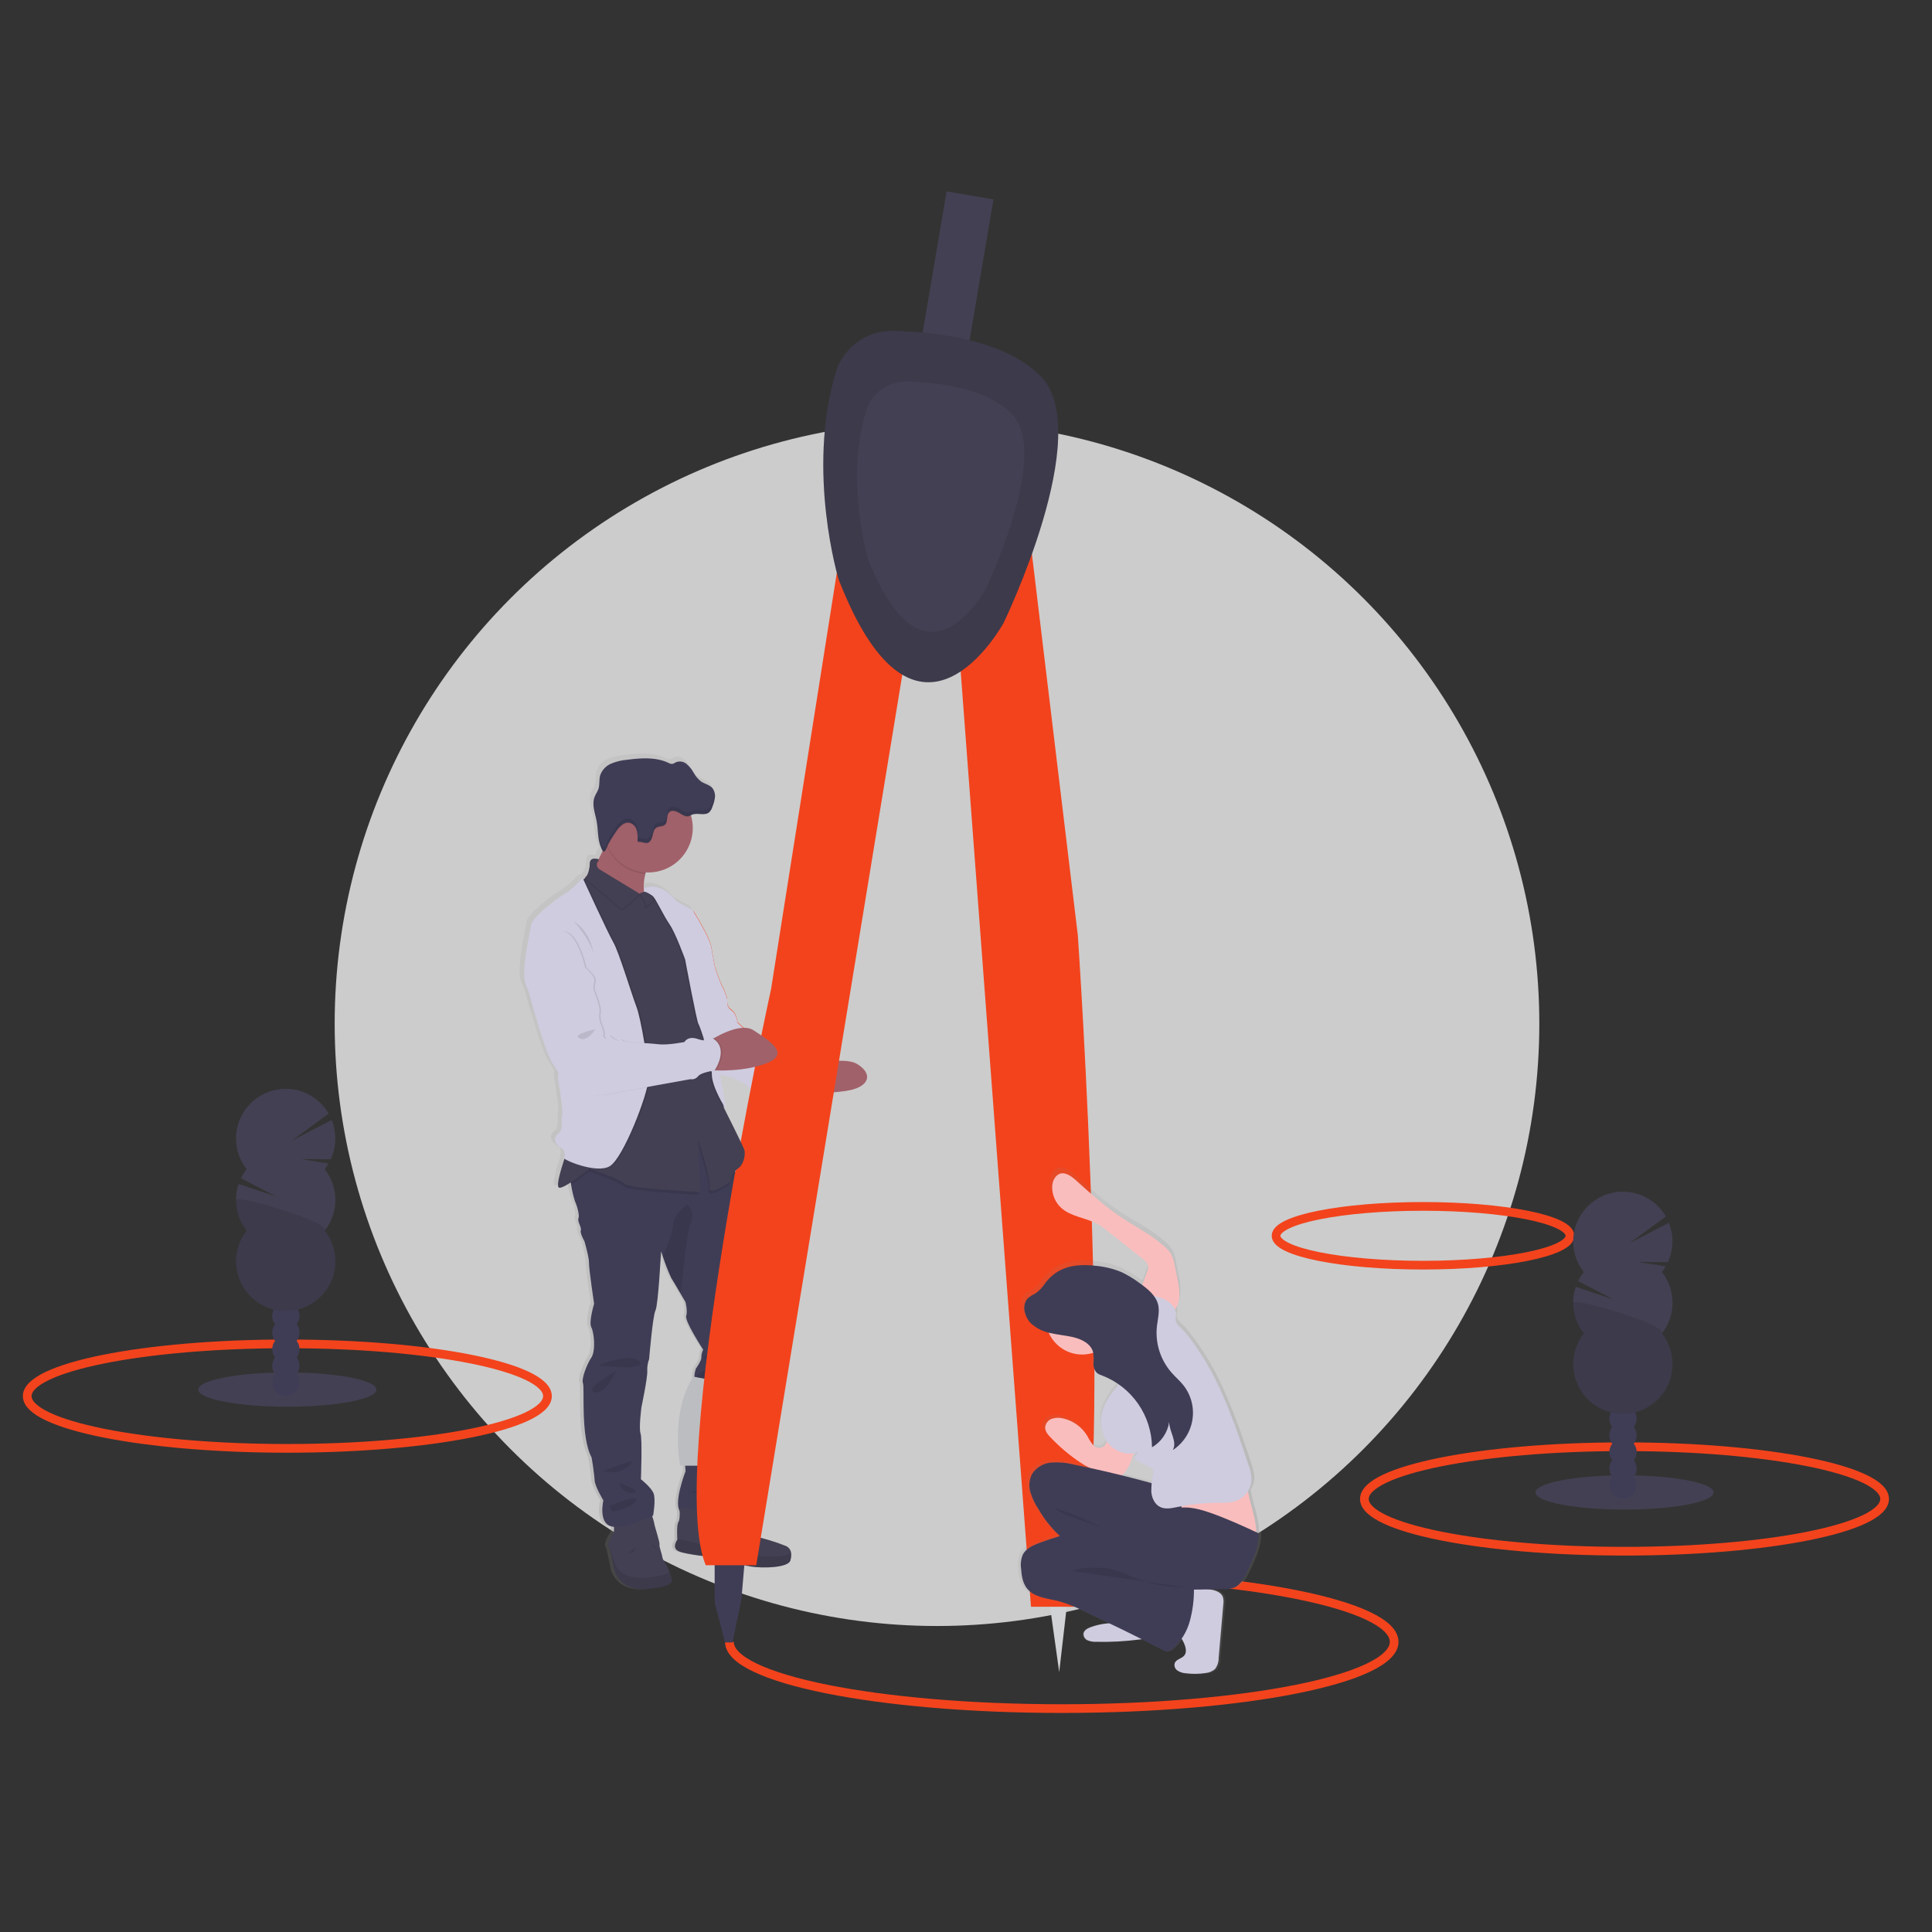
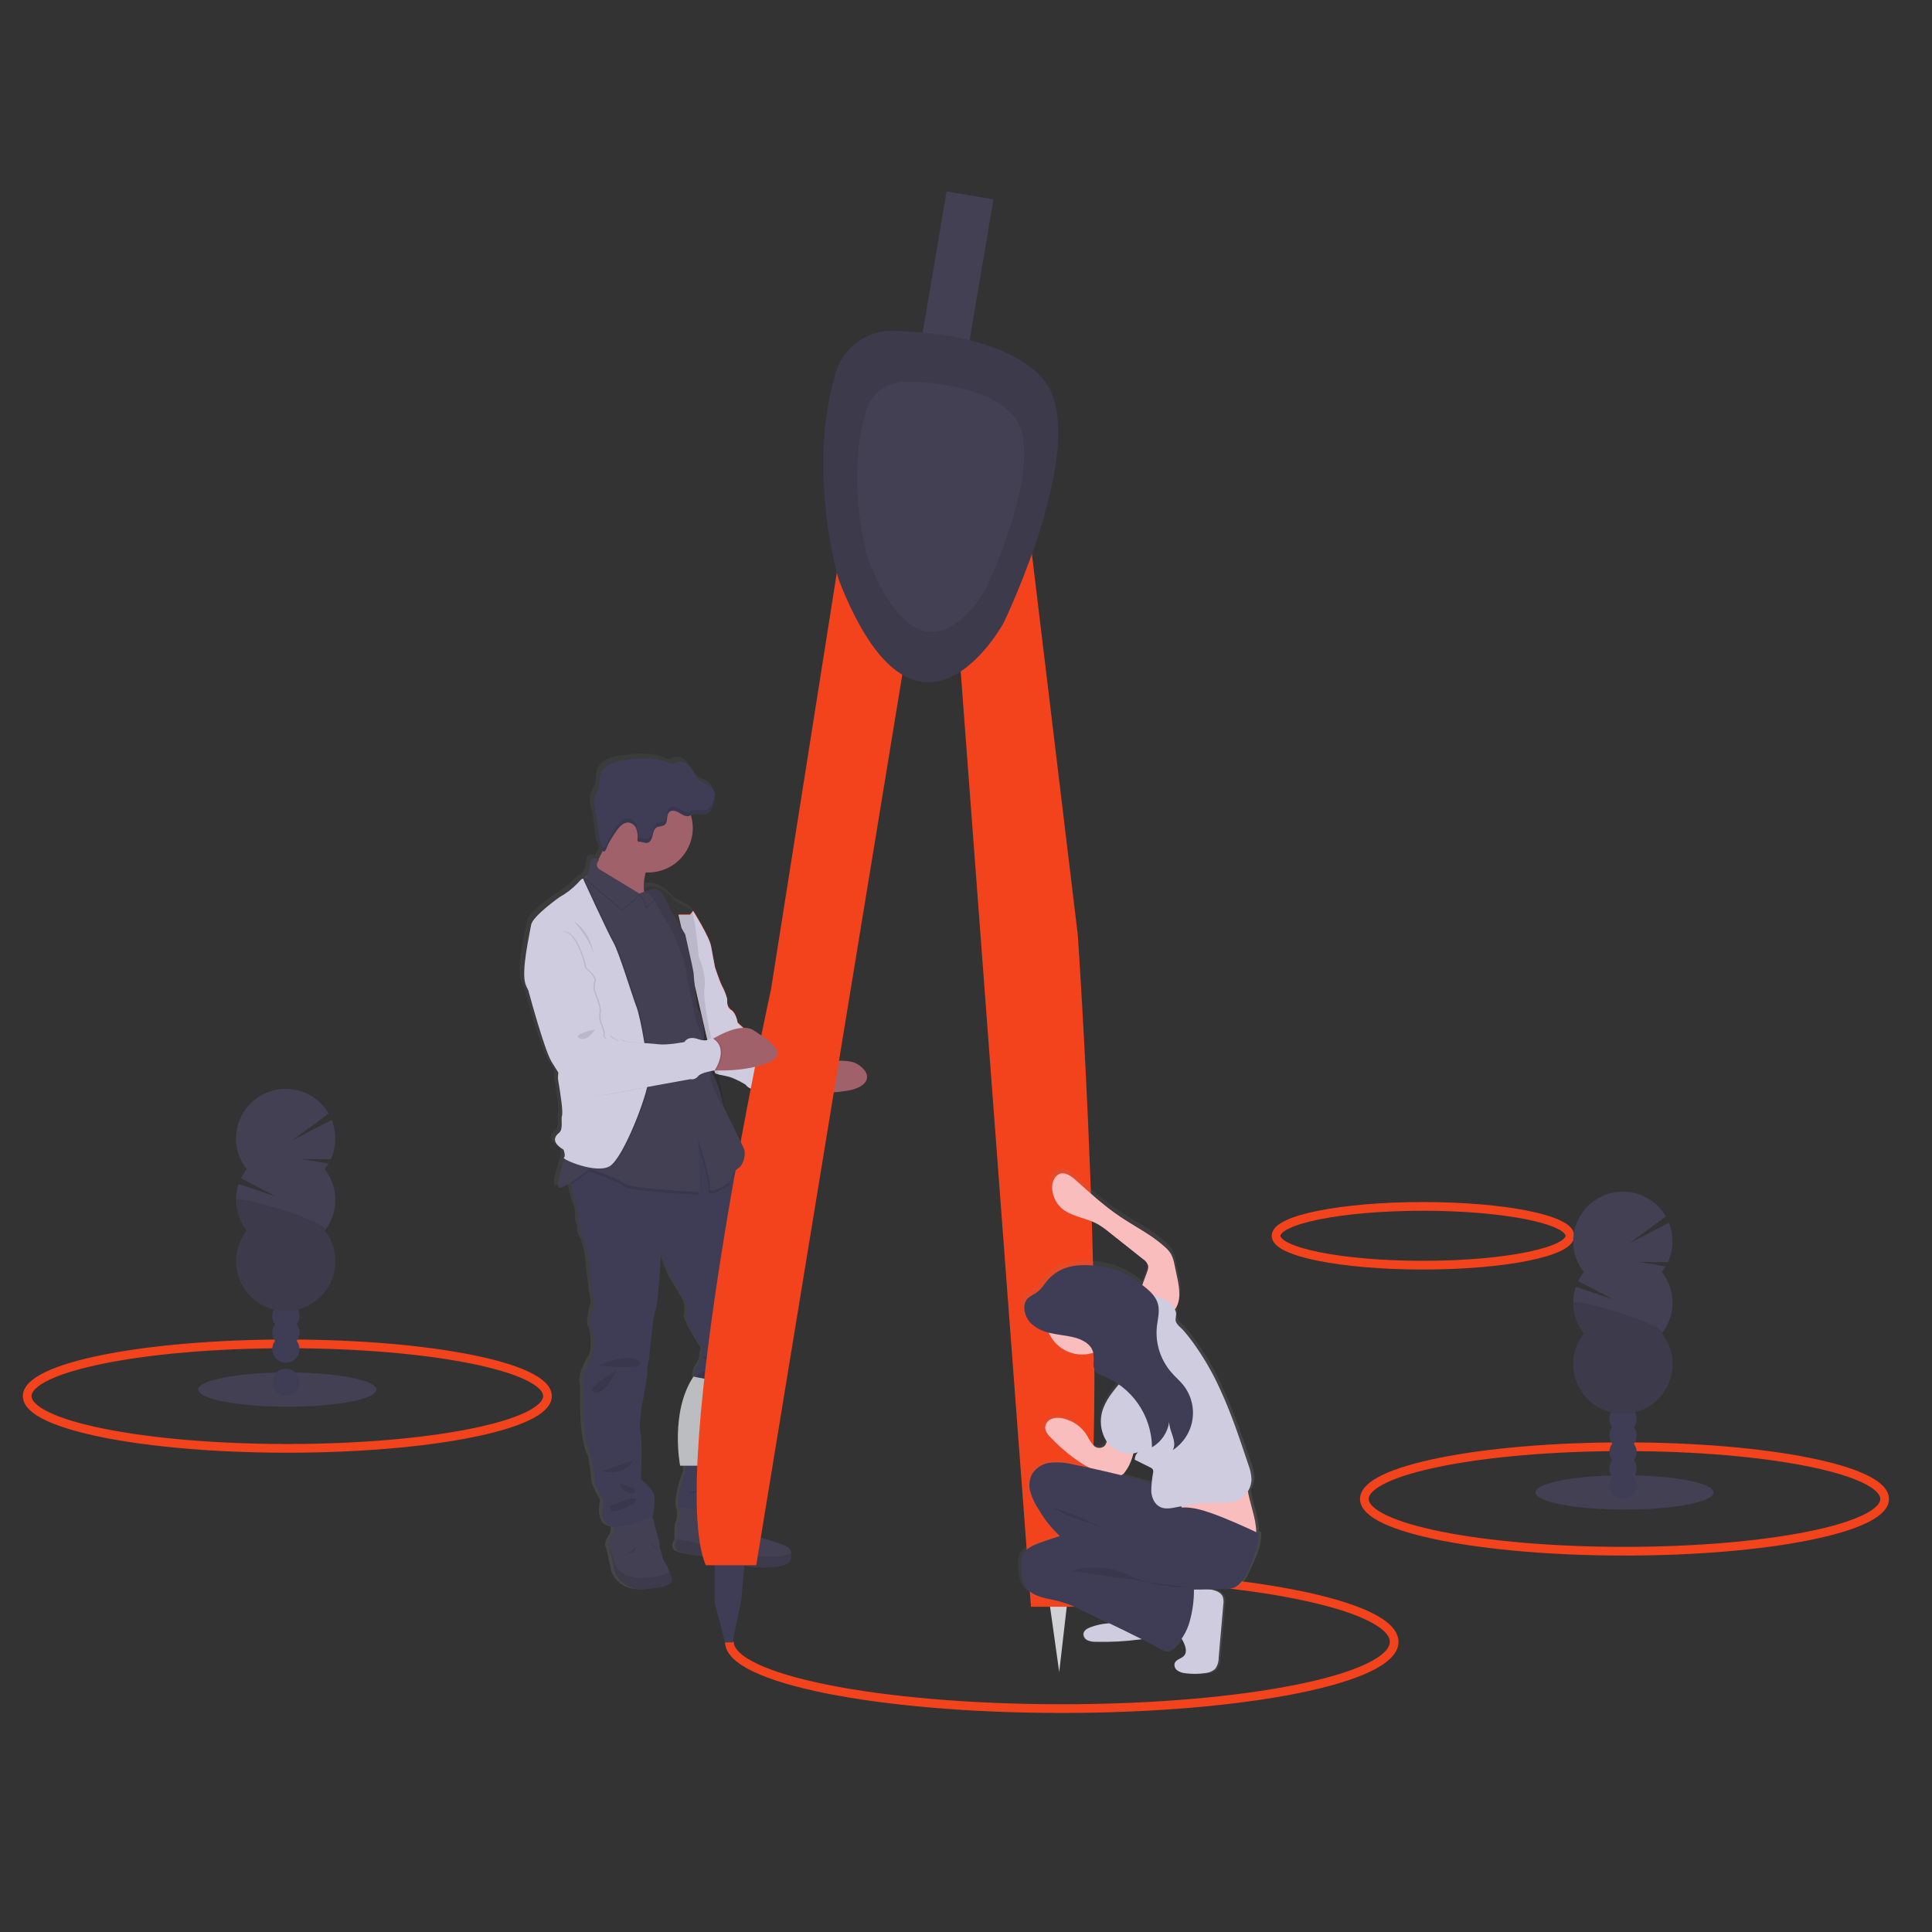
<svg xmlns="http://www.w3.org/2000/svg" xmlns:xlink="http://www.w3.org/1999/xlink" width="142" height="142" viewBox="0 0 142 142">
  <rect x="0" y="0" width="142" height="142" fill="#333333" stroke="none" />
  <defs>
    <linearGradient id="prefix__c" x1="49.998%" x2="49.998%" y1="100.01%" y2=".024%">
      <stop offset="0%" stop-color="gray" stop-opacity=".25" />
      <stop offset="54%" stop-color="gray" stop-opacity=".12" />
      <stop offset="100%" stop-color="gray" stop-opacity=".1" />
    </linearGradient>
    <linearGradient id="prefix__d" x1="100.027%" x2=".053%" y1="49.995%" y2="49.995%">
      <stop offset="0%" stop-color="gray" stop-opacity=".25" />
      <stop offset="54%" stop-color="gray" stop-opacity=".12" />
      <stop offset="100%" stop-color="gray" stop-opacity=".1" />
    </linearGradient>
    <path id="prefix__a" d="M0 0H142V142H0z" />
  </defs>
  <g fill="none" fill-rule="evenodd">
    <mask id="prefix__b" fill="#fff">
      <use xlink:href="#prefix__a" />
    </mask>
    <g mask="url(#prefix__b)">
      <g transform="translate(2 14)">
-         <circle cx="66.868" cy="61.24" r="44.27" fill="#F2F2F2" fill-rule="nonzero" opacity=".8" />
        <ellipse cx="102.589" cy="76.829" stroke="#F3431C" stroke-width=".64" rx="10.8" ry="2.16" />
        <path fill="url(#prefix__c)" fill-rule="nonzero" d="M36.285 58.087c.072.182.153.36.244.533v.023s1.157 4.274 1.698 5.172c.158.26.336.542.511.818-.034.203-.034.41 0 .613.164.953.362 2.263.272 2.551-.09.289.109 1.006-.204 1.255-.313.25-.634.683.325 1.258 0 0 .18.484.018.593-.018.012 0 .038.045.073-.263.781-.65 2.045-.408 2.134.132.052.492-.137.887-.39.01.051.018.106.028.162.063.42.16.835.29 1.24.176.39.352 1.05.258 1.266-.094.217.258.699.176.89-.082.19.272.807.272.807s.352 1.198.337 1.602c-.014.405.38 3.016.38 3.016s-.408 1.347-.204 1.737c.204.39.337 1.738 0 2.237-.337.499-.76 1.6-.623 1.897.137.296-.19 3.96.635 5.469.106.56.183 1.127.231 1.696 0 .41.65 1.495.65 1.495s-.392 1.635.57 1.911c.067.02.136.034.205.039.03.179.005.362-.07.527-.164.228-.28.487-.343.76-.014.052-.007.108.019.154.108.12.409 1.738.409 1.738s.433 1.817 2.819 1.374c0 0 1.613-.094 1.478-.66-.045-.188-.103-.37-.176-.548-.057-.116-.107-.234-.151-.354-.027-.135-.366-.513-.393-.769-.026-.255-.243-.754-.204-.916.039-.161-.366-1.318-.395-1.576-.033-.18-.084-.354-.153-.523l.086-.041s.216-1.212.028-1.656c-.188-.444-.936-1.022-.936-1.022s.108-2.977-.027-3.381c-.135-.405.068-1.938.068-1.938s.46-2.17.433-2.658c-.015-.303.03-.605.135-.89 0 0 .286-3.19.474-3.595.189-.405.41-4.363.41-4.363l.126.364c.178.546.39 1.08.634 1.6.104.164.409.688.67 1.125l.387.654s.176.634.053 1.022c-.123.389 1.261 2.49 1.261 2.49-.089.176-.135.37-.135.567.04.204-.42.848-.42.848s-.177.579-.068.781c.108.202-.176 1.4-.176 1.4s-.462 2.64-.57 2.95c-.109.311.055 2.437.055 2.437s-.85 2.177-.456 2.901c.016.268.018.677-.086.842-.141.221-.1 1.037-.086 1.262v.059s-.462.613.12.863c.583.249 2.564.429 2.564.429s1.883.54 2.79.687c.908.147 2.808.094 2.943-.458.048-.172.064-.35.049-.528-.025-.227-.167-.426-.374-.523-.559-.222-1.13-.41-1.71-.566 0 0-.895-.205-.977-.593-.081-.388-1.355-1.468-1.355-1.468s-.014-.075-.041-.178h.04l-.06-.061c-.064-.204-.166-.474-.29-.423-.04-.074-.048-.16-.021-.24.026-.08.084-.145.16-.181.488-.268.786-1.117.65-2.032-.138-.916-.162-.755.122-1.28.176-.397.247-.833.204-1.266l.75-2.796c.118-.344.191-.701.217-1.063.013-.285.087-.564.217-.818 0 0 .34-1.94.638-2.384.298-.443-.204-2.007-.204-2.007s-.46-2.423-.434-3.529c.027-1.106-1.194-4.94-1.194-4.94-.156-.25-.223-.545-.188-.837.025-.229-.118-.6-.28-.934l-.051-.104c.062-.08.138-.15.223-.205.335-.204.493-.742.495-1.12L47.958 59.7c0-.033 2.14-4.406 2.135-4.438-.127-.718-1.337-2.621-1.337-2.621-.012-.024-.03-.045-.051-.06-.272-.124-1.192-.646-1.192-.646-.722-.89-1.399-1.075-1.84-1.069-.139-.001-.277.02-.41.064-.046.014-.092.033-.136.055l-.02.178c-.038-.412-.006-.826.096-1.227.01-.035.02-.071.028-.106h.205c.874.002 1.713-.342 2.333-.958.62-.616.97-1.453.972-2.327 0-.308-.042-.614-.126-.91l-.017-.047.102-.045c.41-.151.922.106 1.254-.168.12-.119.206-.268.249-.431.092-.219.153-.45.182-.685v-.123-.036-.045-.056c0-.018 0 0 0 0-.019-.15-.08-.292-.176-.408-.217-.254-.578-.315-.852-.501-.224-.174-.41-.392-.546-.64-.137-.247-.316-.468-.53-.652-.221-.186-.527-.234-.795-.125-.08.055-.168.096-.262.123-.101.001-.2-.026-.288-.078-.94-.44-2.044-.362-3.066-.231-.416.033-.823.13-1.208.29-.39.16-.69.484-.818.885-.084.317-.02.66-.12.974-.07.204-.205.392-.291.598-.042.109-.068.222-.078.338v.033c-.035.464.147.952.235 1.43.12.653.06 1.362.34 1.98.028.075.063.148.106.216-.098.205-.204.421-.307.624-.151-.043-.613-.146-.63.26-.003.328-.08.652-.224.948-.022.017-.044.033-.068.047-.05.023-.081.077-.075.133l-.053.04c-.024.002-.046.01-.066.023-.028-.049-.123-.053-.421.303-.397.413-.854.764-1.355 1.042 0 0-2.008 1.4-2.116 2.045-.109.644-.78 3.457-.436 4.39zm8.815-6.832v-.023l.025.012-.025.01zm5.455 45.792c-.055.023-.113.035-.172.035l.172-.035z" />
        <path fill="#444053" fill-rule="nonzero" d="M45.932 102.743c-2.357.441-2.786-1.366-2.786-1.366s-.294-1.607-.409-1.727c-.026-.047-.032-.102-.018-.154.061-.272.177-.529.34-.756.146-.174.026-.897.026-.897l2.73-.695c.118.257.207.527.269.803.028.253.429 1.406.388 1.566-.04.16.176.656.205.912.028.255.361.63.388.762.041.121.09.24.147.354.073.176.131.358.174.544.139.56-1.454.654-1.454.654z" />
        <path fill="#000" fill-rule="nonzero" d="M45.932 102.743c-2.357.441-2.786-1.366-2.786-1.366s-.294-1.607-.409-1.727c-.026-.047-.032-.102-.018-.154l.566 1.636s.47.98 2.21.83c.991-.082 1.478-.266 1.715-.409.073.176.131.358.174.544.141.552-1.452.646-1.452.646z" opacity=".1" />
        <path fill="#000" fill-rule="nonzero" d="M44.097 100.198s.59.014.63-.468l-.63.468z" opacity=".1" />
        <path fill="#3F3D56" fill-rule="nonzero" d="M54.343 84.369c-.295.441-.63 2.369-.63 2.369-.125.255-.194.534-.204.818-.022.36-.09.716-.205 1.059l-.775 2.772c.042.43-.029.862-.204 1.257-.28.523-.253.362-.12 1.274.132.911-.16 1.754-.643 2.021-.482.268.215.898.215.898s-3.08.83-3.725.32c-.644-.508.336-3.025.336-3.025s-.16-2.116-.053-2.424c.106-.31.562-2.934.562-2.934s.282-1.192.173-1.392c-.108-.2.068-.777.068-.777s.456-.644.409-.844c0-.196.047-.388.135-.562 0 0-1.366-2.09-1.247-2.478.118-.389-.053-1.022-.053-1.022s-.172-.297-.38-.65c-.254-.436-.56-.955-.665-1.119-.24-.517-.448-1.048-.624-1.59l-.126-.364s-.205 3.937-.41 4.338c-.204.4-.467 3.578-.467 3.578-.105.282-.15.582-.135.883.026.494-.43 2.657-.43 2.657s-.204 1.527-.065 1.93c.139.403.027 3.361.027 3.361s.735.576.924 1.022c.188.446-.027 1.648-.027 1.648s-2.142 1.071-3.095.789c-.953-.282-.562-1.901-.562-1.901s-.642-1.071-.642-1.486c-.048-.567-.124-1.13-.23-1.69-.817-1.5-.494-5.14-.627-5.437-.133-.296.28-1.392.614-1.887.333-.495.204-1.84 0-2.224-.205-.384.204-1.728.204-1.728s-.388-2.598-.374-2.999c.014-.4-.335-1.594-.335-1.594s-.348-.613-.268-.804c.08-.19-.268-.67-.174-.883.094-.212-.082-.87-.256-1.259-.127-.4-.222-.81-.286-1.227-.082-.462-.14-.868-.14-.868l2.21-1.781 5.519-1.447 2.093-.681 2.022 3.187s.204.333.395.718c.159.33.3.7.276.93-.034.29.032.583.188.83 0 0 1.204 3.816 1.177 4.906-.026 1.09.43 3.51.43 3.51s.494 1.56.2 2.002z" />
        <path fill="#000" fill-rule="nonzero" d="M41.942 86.364s2.357-1.004 3.052-.295c.695.71-3.052.295-3.052.295zM43.267 86.764s-2.39 1.352-1.572 1.568c.817.217 1.572-1.568 1.572-1.568zM50.391 85.601s-1.022.066-.63.268c.393.202.63-.268.63-.268zM51.665 85.908c-.015.067-2.96 1.022-2.384 1.447.577.425 2.384-1.447 2.384-1.447zM42.29 94.104c.441-.066 2.906-1.205 1.942-.387-.527.478-1.274.627-1.943.387zM43.508 95.001s.215.832 1.032.724c.818-.109-1.032-.724-1.032-.724zM42.825 96.69c.147-.041 1.901-.845 1.942-.469.041.377-1.674 1.023-1.807.83-.077-.106-.124-.23-.135-.361zM48.504 95.725c.205-.013 2.222-.657 2.625-.08l-2.625.08zM50.326 96.1s.347-.308.695-.146c.347.161-.695.147-.695.147zM45.88 99.42c.044.234.222.418.453.471l-.454-.47z" opacity=".1" />
        <path fill="#444053" fill-rule="nonzero" d="M56.097 100.68c-.133.55-2.01.603-2.905.456-.896-.147-2.76-.683-2.76-.683s-1.954-.188-2.53-.43c-.577-.24-.121-.856-.121-.856v-.057c-.015-.225-.054-1.036.083-1.255.162-.256.068-1.086.068-1.086s2.772.536 2.825.282c.053-.253.482-.613.683-.697.2-.083.35.67.35.67s1.259 1.072 1.338 1.46c.08.389.963.59.963.59.574.153 1.138.34 1.689.561.205.097.346.294.37.52.014.177-.004.355-.053.525z" />
        <path fill="#000" fill-rule="nonzero" d="M56.097 100.68c-.133.55-2.01.603-2.905.456-.896-.147-2.76-.683-2.76-.683s-1.954-.188-2.53-.43c-.577-.24-.121-.856-.121-.856v-.057l2.802.613s1.38.59 2.263.59c.773 0 2.5.316 3.304-.164.015.179-.003.359-.053.531z" opacity=".1" />
        <path fill="#000" fill-rule="nonzero" d="M52.307 98.564s-.133.883-.669 1.18l.669-1.18z" opacity=".1" />
        <path fill="#A1616A" fill-rule="nonzero" d="M60.89 66.01c-.797.303-2.636.336-3.454.336h-.41l-.524-1.071.525-.894s.482-.133 1.124-.25c.947-.169 2.25-.302 2.862.08 1.03.64.92 1.417-.122 1.8z" />
        <path fill="#F3431C" fill-rule="nonzero" d="M48.713 53.19l.233-.267s1.196 1.893 1.32 2.606c.125.714.287 1.536.287 1.536s.302.928.5 1.339c.17.31.301.641.393.983.016.178-.072.57.303.818.374.247.464.928.464.928s1.357 1.32 2.073 1.357c.715.037 2.765.393 2.696.748-.07.356.857.573 1.227.663.37.09-2.409 1.163-.773 2.545 0 0-1.037.204-1.143.464-.106.26-1.196-.143-1.196-.143s-.233-.554-1.036-.589c-.804-.035-1.215-.392-1.215-.445 0-.054-.803-.501-1.249-.626-.445-.125-1.036-.178-1.055-.305-.018-.126-2.678-11.605-2.678-11.605l.849-.006z" />
        <path fill="#CFCCDF" fill-rule="nonzero" d="M48.713 53.236l.233-.268s1.196 1.893 1.32 2.608c.125.716.287 1.536.287 1.536s.302.928.5 1.339c.169.31.3.64.393.98.016.18-.072.573.303.819.374.245.464.928.464.928s1.357 1.322 2.073 1.357c.715.035 2.765.393 2.696.75-.07.358.857.573 1.227.66.37.089-2.409 1.166-.773 2.542 0 0-1.037.204-1.143.464-.106.26-1.196-.143-1.196-.143s-.233-.554-1.036-.589c-.804-.035-1.215-.392-1.215-.448 0-.055-.803-.498-1.249-.623-.445-.125-1.036-.18-1.055-.305-.018-.124-2.678-11.607-2.678-11.607h.849z" />
        <path stroke="#F3431C" stroke-width=".64" d="M76.04 101.768c13.492 0 24.429 2.197 24.429 4.906 0 2.709-10.937 4.906-24.43 4.906-13.492 0-24.43-2.195-24.43-4.906" />
-         <path fill="#444053" fill-rule="nonzero" d="M65.377 0.18H68.871V26.157H65.377z" transform="rotate(9.63 67.124 13.169)" />
+         <path fill="#444053" fill-rule="nonzero" d="M65.377 0.18H68.871V26.157H65.377" transform="rotate(9.63 67.124 13.169)" />
        <path fill="#D0D2D5" fill-rule="nonzero" d="M75.086 103.442L75.851 108.9 76.505 103.225z" />
        <path fill="#3F3D56" fill-rule="nonzero" d="M50.526 100.386L50.526 103.771 51.291 106.717 51.836 106.717 52.493 103.552 52.82 99.732z" />
        <path fill="#D0D2D5" fill-rule="nonzero" d="M48.97 87.18l1.636.327s-1.854 5.129-.546 6.22h-2.071s-.765-3.929.981-6.548z" />
        <path fill="#000" fill-rule="nonzero" d="M48.97 87.18l1.636.327s-1.854 5.129-.546 6.22h-2.071s-.765-3.929.981-6.548z" opacity=".1" />
        <path fill="#F3431C" fill-rule="nonzero" d="M59.914 25.509l-5.24 33.18s-7.748 35.368-4.802 42.353h3.712L64.718 33.15l-4.804-7.641zM73.202 21.387l4.017 33.351s2.925 42.487-.278 49.358h-3.165l-5.655-75.25 5.08-7.459z" />
        <path fill="#444053" fill-rule="nonzero" d="M59.425 13.386c.554-1.863 2.291-3.12 4.234-3.067 3.232.082 8.228.67 10.835 3.34 4.04 4.149-2.73 18.12-2.73 18.12s-6.337 11.679-12.114-3.165c-.008.012-2.404-7.936-.225-15.228z" />
        <path fill="#000" fill-rule="nonzero" d="M59.425 13.386c.554-1.863 2.291-3.12 4.234-3.067 3.232.082 8.228.67 10.835 3.34 4.04 4.149-2.73 18.12-2.73 18.12s-6.337 11.679-12.114-3.165c-.008.012-2.404-7.936-.225-15.228z" opacity=".1" />
        <path fill="#444053" fill-rule="nonzero" d="M61.647 16.223c.4-1.323 1.634-2.215 3.015-2.179 2.3.06 5.857.478 7.708 2.38 2.876 2.952-1.943 12.9-1.943 12.9s-4.497 8.313-8.627-2.25c0-.006-1.707-5.658-.153-10.85z" />
        <path fill="url(#prefix__d)" fill-rule="nonzero" d="M72.836 101.224c.034.527.116 1.081.45 1.494.551.683 1.555.736 2.414.95.659.19 1.298.441 1.91.753l1.857.88c-.476.027-.946.125-1.394.29-.239.087-.5.233-.535.482-.01.213.113.41.308.495.194.08.404.117.614.108 1.106.031 2.214-.027 3.311-.174l.131-.018c.564.28 1.126.565 1.685.857.233.122.513 0 .71-.172.239-.212.45-.454.629-.72.032.057.065.113.092.168.18.345.35.797.092 1.091-.205.23-.591.268-.708.546-.065.207.012.431.19.554.178.118.383.188.595.205.506.07 1.019.065 1.523-.013.274-.019.533-.129.736-.312.174-.237.266-.524.262-.818l.35-3.972c.031-.189.017-.382-.041-.564-.14-.338-.542-.479-.906-.538h-.039c.303 0 .614-.014.94-.014.286.018.571-.018.843-.107.52-.204.8-.75 1.022-1.253.409-.883.88-1.84.818-2.82l-.16-.072c-.014-1.045-.451-2.02-.613-3.04.177-.274.272-.594.272-.92-.021-.36-.1-.713-.231-1.047-.648-1.926-1.296-3.858-2.163-5.698-.56-1.225-1.246-2.39-2.044-3.475-.209-.272-.425-.545-.65-.818-.164-.188-.53-.453-.597-.693-.068-.239.075-.472 0-.717-.02-.064-.044-.126-.074-.186.478-.634.344-1.55.176-2.339l-.205-.983c-.043-.271-.129-.534-.253-.78-.132-.21-.297-.396-.489-.553-1.005-.908-2.248-1.51-3.379-2.263-1.196-.795-2.265-1.762-3.336-2.717-.327-.29-.738-.603-1.161-.48-.424.122-.6.58-.614.997-.007.585.234 1.146.665 1.542.74.676 1.858.731 2.74 1.21.302.176.59.376.86.599l2.56 2.01c.193.115.336.301.398.519.01.13-.011.262-.061.384-.096.294-.26.664-.38 1.038l-.205-.147c-.424-.316-.878-.59-1.355-.817-.634-.26-1.303-.42-1.985-.477-1.511-.17-2.863.064-3.787 1.325-.191.288-.434.538-.717.738-.21.097-.405.222-.583.37-.474.525-.204 1.396.241 1.84.378.35.842.593 1.346.701.574 1.281 2.018 1.929 3.356 1.505.032.263.038.528.019.793-.02.275.086.545.288.734.108.073.226.128.352.163.452.164.88.387 1.273.665-.461.5-.842 1.069-1.128 1.686-.357.832-.28 1.787.204 2.552l.013.016c-.035.127-.099.245-.187.343-.259.202-.63.165-.844-.086-.175-.207-.324-.436-.441-.68-.41-.668-1.074-1.138-1.84-1.3-.28-.072-.575-.06-.849.034-.274.099-.466.348-.492.638 0 .309.225.564.445.783.678.703 1.432 1.327 2.25 1.86.222.138.452.264.688.377l-1.21-.252c-.558-.139-1.134-.19-1.707-.15-.58.046-1.106.353-1.431.835-.226.428-.273.927-.133 1.39.142.46.353.894.627 1.288.43.723.958 1.383 1.568 1.963-.51.153-1.022.32-1.52.505-.5.184-1.023.408-1.252.866-.134.33-.177.69-.124 1.043zm7.525-6.95h.018c.109-.05.202-.129.268-.228.31-.415.53-.892.646-1.398.119-.016.235-.045.348-.088-.155.147-.242.351-.242.564l1.153.565c.084.03.155.087.205.161.031.076.04.16.022.241-.033.264-.084.528-.116.79-.346-.103-.685-.185-.99-.266-.433-.119-.873-.23-1.312-.34v-.002z" />
        <path fill="#FABDBD" fill-rule="nonzero" d="M80.575 83.414c.587.146 1.207.047 1.718-.276.1-.071.214-.124.333-.156.215-.018.426.066.568.227.49.489.548 1.294.295 1.938-.254.644-.763 1.151-1.297 1.59-.43.356-.886.68-1.363.97-.265-.622-.77-1.112-1.398-1.36-.56-.216-.97-.797-1.29-1.304-.24-.376-.452-.36-.237-.748.242-.373.527-.716.85-1.022.176-.186.33-.392.458-.614.143-.257.11-.425.331-.22.145.135.204.427.372.584.186.181.412.315.66.39zM82.332 79.427c.047-.12.068-.249.059-.378-.061-.214-.2-.397-.39-.513l-2.5-1.983c-.263-.22-.544-.418-.839-.59-.863-.473-1.952-.528-2.676-1.195-.42-.394-.657-.946-.65-1.523 0-.408.204-.87.59-.985.387-.114.818.188 1.137.476 1.045.94 2.088 1.895 3.255 2.68 1.104.745 2.32 1.337 3.303 2.235.18.153.334.333.456.533.12.244.204.503.248.771l.204.97c.172.817.31 1.768-.239 2.395-.162.204-.406.324-.666.33-.182-.023-.357-.083-.514-.177-.408-.204-1.149-.408-1.273-.92-.16-.64.3-1.533.495-2.126zM78.343 92.204c-.17-.205-.315-.43-.431-.67-.396-.657-1.046-1.122-1.795-1.284-.27-.068-.554-.057-.818.033-.27.099-.457.345-.48.631 0 .303.218.556.433.771.661.695 1.4 1.312 2.2 1.84.801.526 1.72.845 2.676.928.096.012.194.003.286-.026.106-.05.196-.127.262-.223.507-.65.682-1.495.817-2.306-.049.292-1.694-.39-1.88-.303-.274.129-.248.513-.446.697-.253.2-.62.162-.824-.088zM90.333 98.628c.01.102-.01.205-.057.296-.113.176-.366.178-.573.147-.476-.08-.947-.194-1.408-.34l-4.197-1.211c-.067-.013-.129-.044-.18-.088-.044-.053-.074-.116-.084-.184-.146-.602-.177-1.227-.092-1.84.005-.089.034-.174.084-.248.094-.087.219-.134.347-.13.658-.067 1.319-.097 1.98-.09.428.018.858.008 1.285-.029.552-.065 1.188-.382 1.742-.333.48.04.46.409.509.818.137 1.085.634 2.124.644 3.232z" />
        <path fill="#3F3D56" fill-rule="nonzero" d="M76.932 93.646c-.544-.14-1.107-.19-1.668-.15-.566.045-1.08.346-1.396.818-.223.423-.27.917-.13 1.374.14.451.346.88.612 1.27.472.815 1.078 1.545 1.793 2.158.358.284.753.52 1.096.818.732.64 1.186 1.533 1.621 2.402.41.818.818 1.652.994 2.551.003.07.035.136.088.182.056.028.122.032.182.013l2.013-.373c.116.005.226-.054.285-.154.059-.1.058-.225-.003-.324-.436-1.878-1.254-3.646-2.402-5.195 1.082 1.023 2.591 1.46 4.052 1.174.282-.04.547-.155.769-.333.45-.41.43-1.106.329-1.701-.09-.53-.214-1.054-.372-1.568-.378-1.227-2.01-1.558-3.116-1.856-1.57-.416-3.152-.785-4.747-1.106z" />
        <path fill="#000" fill-rule="nonzero" d="M78.423 97.992c.287.114.548.286.764.507-.362-.409-1.396-.613-1.903-.804-.628-.233-1.312-.472-1.84-.887 1.02.322 2.016.718 2.979 1.184z" opacity=".1" />
        <path fill="#CFCCDF" fill-rule="nonzero" d="M84.944 106.609c.174.343.34.787.09 1.079-.192.225-.576.264-.69.538-.065.203.01.425.185.548.173.117.373.187.58.204.495.067.996.063 1.489-.012.267-.02.52-.129.718-.309.172-.237.261-.525.255-.818l.341-3.92c.03-.187.017-.378-.038-.559-.137-.333-.53-.47-.886-.53-.397-.067-.802-.083-1.204-.048-.27.003-.534.094-.75.257-.2.229-.324.515-.354.818-.092.466-.35 1.112-.294 1.584.035.39.386.824.558 1.168zM80.43 105.341c-.766-.1-1.546-.012-2.27.256-.234.086-.49.23-.524.476-.01.21.11.404.302.489.19.079.395.116.601.108 1.081.029 2.163-.029 3.234-.172.279-.018.549-.103.787-.247.244-.155.346-.457.248-.728-.129-.27-.48-.354-.65-.597-.123-.176-.154-.435-.346-.527-.145-.046-.302-.035-.44.032-.204.072-.694.144-.835.313-.061.194-.097.394-.107.597z" />
        <circle cx="77.536" cy="82.874" r="2.684" fill="#FABDBD" fill-rule="nonzero" />
        <path fill="#CFCCDF" fill-rule="nonzero" d="M83.902 81.693c-.432-.317-.976-.426-1.501-.524-.177-.055-.369-.046-.54.027-.113.082-.202.191-.26.319-.161.262-.281.548-.355.848-.073.304.003.625.204.865.16.163.389.245.552.409.215.24.305.567.242.883-.066.31-.188.606-.358.873-.394.695-.844 1.356-1.345 1.979-.522.648-1.106 1.271-1.413 2.044-.347.823-.27 1.763.204 2.519.497.723 1.487 1.112 2.306.799-.15.145-.235.346-.233.556l1.125.558c.083.03.154.086.204.16.03.075.038.157.02.237-.087.453-.133.914-.136 1.375.03.46.24.945.658 1.145.382.184.836.086 1.253 0 .974-.197 1.965-.301 2.958-.31.495 0 1.006.012 1.462-.18.624-.276 1.03-.89 1.036-1.572-.02-.355-.097-.704-.226-1.035-.632-1.901-1.266-3.806-2.112-5.624-.552-1.21-1.223-2.36-2.006-3.434-.204-.272-.409-.54-.636-.8-.159-.186-.517-.447-.582-.684-.066-.238.073-.467 0-.708-.092-.291-.275-.545-.521-.725z" />
        <path fill="#3F3D56" fill-rule="nonzero" d="M90.488 98.683c-1.177-.544-2.355-1.088-3.58-1.51-.9-.312-1.907-.555-2.792-.205-.266.106-.507.26-.762.384-.857.409-1.84.478-2.787.583-2.106.237-4.176.729-6.163 1.465-.477.176-.99.41-1.227.855-.134.323-.18.676-.13 1.022.034.521.114 1.07.439 1.476.54.675 1.519.726 2.357.938.645.187 1.27.436 1.866.745 1.959.934 3.92 1.868 5.84 2.88.226.12.5 0 .692-.17.579-.537.996-1.225 1.206-1.987.208-.758.312-1.54.307-2.326.752 0 1.363-.033 2.116-.033.276.017.554-.018.817-.104.505-.205.78-.742 1.006-1.237.405-.873.86-1.82.795-2.776z" />
        <path fill="#000" fill-rule="nonzero" d="M76.816 101.477c.53-.257 1.143-.263 1.734-.26.36-.006.72.022 1.075.083.542.144 1.069.342 1.572.59 1.254.527 2.602.79 3.962.777" opacity=".1" />
        <path fill="#3F3D56" fill-rule="nonzero" d="M73.762 83.254c.404.374.906.625 1.447.726.532.123 1.08.17 1.615.288.658.145 1.378.493 1.527 1.151.035.264.042.53.02.796-.02.268.082.531.277.717.105.071.22.126.343.162 2.194.838 3.654 2.933 3.68 5.282.682-.398 1.147-1.083 1.263-1.864 0 .711.614 1.43.266 2.066.767-.5 1.288-1.3 1.438-2.203.15-.904-.087-1.828-.65-2.55-.27-.343-.614-.63-.896-.958-.81-.935-1.194-2.165-1.06-3.394.06-.517.205-1.04.097-1.55-.158-.705-.777-1.195-1.366-1.614-.414-.312-.857-.582-1.325-.806-.618-.256-1.272-.415-1.94-.472-1.474-.166-2.784.063-3.698 1.308-.185.285-.422.532-.699.728-.205.097-.397.22-.57.366-.468.52-.203 1.378.23 1.821z" />
        <path fill="#A1616A" fill-rule="nonzero" d="M46.192 53.324c-.084-.035-5.91-2.441-5.11-2.92.476-.284 1.062-1.486 1.463-2.428.28-.657.47-1.188.47-1.188s4.678-.83 3.003 2.044c-.264.44-.463.916-.59 1.413-.483 1.942.717 3.042.764 3.079z" />
-         <path fill="#000" fill-rule="nonzero" d="M46.012 48.824c-.264.44-.463.916-.59 1.413-1.21-.087-2.271-.834-2.76-1.942-.048-.104-.089-.21-.123-.32.28-.656.47-1.187.47-1.187s4.677-.83 3.003 2.036z" opacity=".1" />
        <path fill="#A1616A" fill-rule="nonzero" d="M48.92 46.87c-.008 1.54-1.09 2.868-2.597 3.185-1.508.318-3.033-.46-3.661-1.867-.185-.415-.28-.864-.279-1.318.009-1.624 1.206-2.995 2.814-3.222 1.607-.227 3.138.759 3.595 2.316.084.295.127.6.127.906z" />
        <path fill="#000" fill-rule="nonzero" d="M52.072 72.188c-.234.255-.398.567-.475.904 0 0-1.607 1.098-1.5.409.106-.689-.838-3.516-.838-3.516l.106 3.83s-5.142-.24-5.52-.613c-.378-.372-2.56-1.101-2.56-1.101s-.672.54-1.291.948c-.082-.462-.141-.869-.141-.869l2.21-1.78 5.52-1.448 2.072-.666 2.022 3.187s.208.331.395.715z" opacity=".1" />
        <path fill="#444053" fill-rule="nonzero" d="M52.24 71.886c-.428.268-.59.991-.59.991s-1.606 1.098-1.5.41c.106-.69-.83-3.509-.83-3.509l.108 3.831s-5.143-.241-5.52-.613c-.376-.372-2.571-1.098-2.571-1.098s-1.901 1.527-2.249 1.392c-.347-.135.613-2.73.613-2.73l.99-15.215s-.268-4.526.135-4.687c.062-.025.119-.06.167-.107.266-.237.346-.72.368-1.126.027-.48.669-.241.669-.241l-.374.482 3.32 2.018.028.018c.133-.068.27-.129.41-.182.294-.112.684-.218.94-.112.142.073.264.182.351.317.19.284.342.592.452.916l1.206 2.034s.613 2.706.613 2.813c0 .106.189 2.572.41 2.84.22.267.429 1.606.349 2.009-.08.403.133 1.901.133 1.901.885.724 1.339 3.187 1.339 3.187s1.394 2.76 1.5 3.081c.107.321-.039 1.112-.468 1.38z" />
        <path fill="#000" fill-rule="nonzero" d="M44.98 51.78c-.327.483-1.268 1.16-1.268 1.16l-2.715-2.292c.266-.238.346-.722.368-1.127.027-.482.669-.241.669-.241l-.078.1c-.075.097-.105.222-.083.343.023.12.095.226.2.29l2.907 1.767z" opacity=".1" />
        <path fill="#444053" fill-rule="nonzero" d="M44.98 51.672c-.327.482-1.268 1.16-1.268 1.16l-2.715-2.293c.266-.237.346-.72.368-1.126.027-.48.669-.241.669-.241l-.078.1c-.075.097-.105.222-.083.343.023.12.095.226.2.29l2.907 1.767z" />
        <path fill="#000" fill-rule="nonzero" d="M46.235 52.034c-.352.419-.848.895-.818.656.03-.24-.296-.765-.499-1 .319-.1.661-.09.974.027.14.074.258.183.343.317z" opacity=".1" />
        <path fill="#444053" fill-rule="nonzero" d="M46.288 51.872c-.351.421-.848.895-.818.658.031-.237-.263-.625-.468-.86.295-.113.685-.22.94-.113.142.073.26.182.346.315z" />
        <path fill="#000" fill-rule="nonzero" d="M41 50.672s.034-.32-.43.233c-.39.406-.837.752-1.329 1.026 0 0-1.98 1.395-2.089 2.045-.108.65-.75 3.428-.409 4.356.342.928 2.93 5.377 2.93 5.377s-.679.803-.52 1.75c.16.946.358 2.248.268 2.535-.09.286.109 1-.204 1.249-.313.249-.624.678.323 1.25 0 0 .178.483.016.59-.161.106 2.376 1.214 3.375.625 1-.589 2.805-5.303 2.84-6.358.035-1.055-.554-4.534-.875-5.356-.321-.822-1.286-4.019-1.697-4.732-.41-.714-2.2-4.59-2.2-4.59z" opacity=".1" />
        <path fill="#CFCCDF" fill-rule="nonzero" d="M40.891 50.672s.037-.32-.427.233c-.392.41-.843.759-1.34 1.035 0 0-1.982 1.394-2.088 2.044-.107.65-.75 3.428-.41 4.356.342.928 2.928 5.377 2.928 5.377s-.679.803-.517 1.75c.161.946.358 2.249.268 2.535-.09.286.106 1-.205 1.249-.31.25-.625.679.321 1.25 0 0 .18.483.019.59-.162.106 2.375 1.214 3.375.625s2.803-5.303 2.84-6.358c.036-1.054-.555-4.534-.876-5.356-.32-.822-1.285-4.019-1.696-4.732-.411-.714-2.192-4.598-2.192-4.598z" />
        <path fill="#000" fill-rule="nonzero" d="M40.178 53.708s1.535 1.697 1.482 2.821c0 0 .018-1.821-1.482-2.821zM45.36 51.28s.996-.614 2.249.946c0 0 .91.517 1.177.644.268.126.573 3.444.573 3.444s.588 1.431.427 2.25c-.162.817.466 3.642.466 3.642s1.035 5.072 1 5.213c-.035.141-1.055-1.588-1.037-2.453.019-.865-.856-3.537-.981-3.696-.125-.16-.983-4.751-.983-4.751s-.695-1.946-1.143-2.588c-.448-.642-1-1.859-1.227-2.073-.166-.144-.352-.264-.552-.356l.031-.223z" opacity=".1" />
-         <path fill="#CFCCDF" fill-rule="nonzero" d="M45.348 51.28s1.116-.614 2.365.946c0 0 .912.517 1.18.644.267.126.57 3.444.57 3.444s.589 1.431.43 2.25c-.16.817.463 3.642.463 3.642s1.037 5.072 1 5.213c-.037.141-1.053-1.588-1.036-2.453.016-.865-.857-3.537-.982-3.696-.124-.16-.981-4.751-.981-4.751s-.697-1.93-1.143-2.578c-.445-.648-1.001-1.858-1.226-2.073-.199-.155-.422-.275-.66-.356l.02-.233z" />
        <path fill="#A1616A" fill-rule="nonzero" d="M50.25 62.44s2.124-1.393 3.15-.706c1.027.687 2.707 1.662 1.055 2.367-1.652.705-3.937.57-3.937.57l-.268-2.232z" />
-         <path fill="#000" fill-rule="nonzero" d="M48.772 75.876c-.317.681-.579 4.09-.756 5.177-.254-.436-.56-.955-.665-1.119-.24-.517-.447-1.048-.623-1.59.204-.49.758-1.897.758-2.412 0-.63 1.022-1.421 1.022-1.421.375.35.482.901.264 1.365zM48.792 45.964c-.05.026-.104.048-.159.065-.251.068-.497-.102-.72-.237-.222-.135-.531-.235-.725-.059-.252.229-.07.718-.33.938-.163.141-.423.092-.613.205-.19.112-.237.368-.284.584-.047.217-.137.467-.352.53-.214.063-.408-.076-.613-.07-.043 0-.094 0-.123-.024-.019-.028-.026-.063-.02-.096.025-.26.002-.523-.07-.775-.076-.256-.283-.45-.543-.511-.376-.057-.693.272-.914.583-.232.327-.443.668-.632 1.022-.01.018-.02.043-.032.071-.185-.415-.28-.864-.279-1.318.009-1.624 1.206-2.995 2.814-3.222 1.607-.227 3.138.759 3.595 2.316v-.002z" opacity=".1" />
        <path fill="#3F3D56" fill-rule="nonzero" d="M43.33 47.045c.22-.31.538-.64.914-.582.26.06.466.254.544.509.071.251.094.514.067.775-.005.034.003.069.023.098.028.032.08.026.122.024.205 0 .42.13.614.07s.306-.313.351-.53c.045-.216.096-.466.284-.584.188-.119.444-.068.614-.205.26-.22.077-.711.329-.938.194-.176.503-.076.725.06.223.134.469.304.72.236.083-.03.164-.064.243-.104.399-.151.914.106 1.24-.166.118-.119.203-.267.247-.429.09-.218.15-.447.18-.68.029-.238-.036-.477-.18-.667-.205-.25-.573-.313-.845-.497-.22-.173-.403-.39-.537-.636-.135-.246-.312-.466-.524-.65-.219-.184-.522-.231-.787-.122-.078.055-.165.095-.257.12-.1.003-.2-.024-.285-.077-.928-.438-2.01-.36-3.027-.23-.41.033-.814.13-1.194.289-.384.162-.678.484-.806.88-.081.316-.018.657-.118.968-.068.204-.205.39-.286.597-.217.564.043 1.186.153 1.78.12.65.06 1.354.335 1.97.055.12.115.33.252.25.1-.059.204-.408.255-.508.19-.353.402-.694.634-1.02z" />
        <path fill="#000" fill-rule="nonzero" d="M37.446 57.512l-.482 1.37s1.143 4.25 1.678 5.144c.536.893 1.321 2.044 1.321 2.044.897.402 1.894.526 2.862.356 1.535-.303 6.017-1.106 6.017-1.106.215.039.435-.044.572-.215.204-.286 1.214-.43 1.214-.43s1.178-1.713-.268-2.428c0 0-.177.395-.946.125-.769-.27-1 .214-1 .214s-1.25.252-1.946.162c-.695-.09-2.429-.125-2.608-.268-.045-.04-.105-.06-.165-.057-.06.003-.116.03-.156.075-.207-.074-.4-.183-.57-.323-.144-.159-.34.18-.34.18s-.252-.143-.18-.32c.071-.179-.231-.86-.231-.86-.08-.26-.099-.534-.053-.803.088-.357-.448-1.635-.448-1.635-.006-.217.018-.434.072-.644.09-.321-.68-.965-.68-.965s-.75-3.64-2.338-2.453c-1.588 1.188-1.325 2.837-1.325 2.837z" opacity=".1" />
        <path fill="#CFCCDF" fill-rule="nonzero" d="M37.338 57.512l-.482 1.37s1.142 4.25 1.678 5.144c.536.893 1.323 2.044 1.323 2.044.896.403 1.894.527 2.862.356 1.537-.303 6.018-1.106 6.018-1.106.216.039.436-.044.573-.215.204-.286 1.214-.43 1.214-.43s1.178-1.713-.268-2.428c0 0-.18.395-.946.125-.767-.27-1.002.214-1.002.214s-1.25.252-1.946.162c-.697-.09-2.429-.125-2.607-.268-.045-.04-.104-.06-.164-.057-.06.003-.117.03-.157.075-.207-.074-.401-.183-.572-.323-.143-.159-.34.18-.34.18s-.249-.143-.177-.32c.071-.179-.233-.86-.233-.86-.08-.26-.098-.534-.054-.803.09-.357-.445-1.635-.445-1.635-.008-.217.016-.434.071-.644.088-.321-.678-.965-.678-.965s-.75-3.64-2.34-2.453c-1.587 1.188-1.328 2.837-1.328 2.837z" />
        <path fill="#000" fill-rule="nonzero" d="M41.75 61.654s-1.75.358-1.161.66c.588.303 1.16-.66 1.16-.66z" opacity=".1" />
        <g opacity=".1">
          <path fill="#000" fill-rule="nonzero" d="M3.293 2.461c-.075-.255-.283-.45-.543-.509-.377-.057-.693.272-.914.58-.232.328-.444.67-.634 1.023-.057.106-.155.45-.255.51C.81 4.143.742 3.93.695 3.81.42 3.197.491 2.492.36 1.84.263 1.465.186 1.082.129.696c-.041.466.143.957.23 1.431.121.65.06 1.353.336 1.969.055.12.115.33.252.251.1-.06.204-.409.255-.507.19-.353.402-.695.634-1.022.22-.31.537-.64.914-.58.26.058.468.253.543.509.044.131.069.27.072.408.02-.233-.004-.468-.072-.693zM8.872.773c-.043.162-.128.309-.247.427-.325.272-.84.016-1.239.168-.082.03-.157.08-.243.104-.252.065-.497-.102-.72-.237-.223-.135-.531-.237-.725-.062-.252.23-.07.718-.33.939-.163.14-.423.092-.613.204-.19.113-.237.366-.284.583-.047.217-.137.466-.352.53-.214.063-.409-.076-.613-.068-.043 0-.094 0-.123-.025-.007-.007-.012-.016-.014-.026v.214c-.004.034.004.068.023.096.028.033.08.027.122.027.205 0 .42.127.613.068.195-.06.307-.311.352-.53.045-.219.096-.464.284-.583.188-.118.444-.067.614-.204.26-.22.077-.71.329-.938.194-.176.503-.076.725.059.223.135.469.305.72.237.083-.03.164-.064.243-.102.399-.151.914.104 1.24-.168.118-.118.203-.265.247-.427.09-.219.15-.448.18-.683.009-.08.009-.16 0-.239-.04.218-.103.431-.189.636z" transform="translate(41.49 44.208)" />
        </g>
        <g transform="translate(0 66.029)">
          <ellipse cx="19.119" cy="22.104" fill="#444053" fill-rule="nonzero" rx="6.547" ry="1.259" />
          <ellipse cx="19.119" cy="22.584" stroke="#F3431C" stroke-width=".64" rx="19.119" ry="3.84" />
          <circle cx="19.01" cy="21.57" r="1" fill="#3F3D56" fill-rule="nonzero" />
-           <circle cx="19.01" cy="20.351" r="1" fill="#3F3D56" fill-rule="nonzero" />
          <circle cx="19.01" cy="19.132" r="1" fill="#3F3D56" fill-rule="nonzero" />
          <circle cx="19.01" cy="17.911" r="1" fill="#3F3D56" fill-rule="nonzero" />
          <circle cx="19.01" cy="16.692" r="1" fill="#3F3D56" fill-rule="nonzero" />
          <circle cx="19.01" cy="15.473" r="1" fill="#3F3D56" fill-rule="nonzero" />
          <circle cx="19.01" cy="14.254" r="1" fill="#3F3D56" fill-rule="nonzero" />
          <path fill="#444053" fill-rule="nonzero" d="M21.863 5.909c.104-.133.198-.273.283-.42l-2.002-.328 2.165.016c.42-.913.445-1.96.07-2.892l-2.905 1.507 2.685-1.973C21.474.64 20.187-.062 18.823.004c-1.364.067-2.577.889-3.144 2.13-.567 1.243-.394 2.697.45 3.771-.163.206-.302.43-.416.666l2.598 1.35-2.771-.93c-.397 1.168-.176 2.458.589 3.428-1.178 1.496-1.007 3.647.392 4.939 1.398 1.292 3.556 1.292 4.954 0 1.4-1.292 1.57-3.443.392-4.94 1.042-1.324 1.042-3.188 0-4.513l-.004.004z" />
          <path fill="#000" fill-rule="nonzero" d="M15.341 8.164c0 .82.275 1.615.783 2.258-1.178 1.497-1.007 3.647.392 4.94 1.399 1.291 3.556 1.291 4.955 0 1.398-1.293 1.57-3.443.392-4.94.49-.62-6.522-2.667-6.522-2.258z" opacity=".1" />
        </g>
        <g transform="translate(98.28 73.589)">
          <ellipse cx="19.119" cy="22.584" stroke="#F3431C" stroke-width=".64" rx="19.119" ry="3.84" />
          <ellipse cx="19.119" cy="22.104" fill="#444053" fill-rule="nonzero" rx="6.547" ry="1.259" />
          <circle cx="19.01" cy="21.57" r="1" fill="#3F3D56" fill-rule="nonzero" />
          <circle cx="19.01" cy="20.351" r="1" fill="#3F3D56" fill-rule="nonzero" />
          <circle cx="19.01" cy="19.132" r="1" fill="#3F3D56" fill-rule="nonzero" />
          <circle cx="19.01" cy="17.911" r="1" fill="#3F3D56" fill-rule="nonzero" />
          <circle cx="19.01" cy="16.692" r="1" fill="#3F3D56" fill-rule="nonzero" />
          <circle cx="19.01" cy="15.473" r="1" fill="#3F3D56" fill-rule="nonzero" />
          <circle cx="19.01" cy="14.254" r="1" fill="#3F3D56" fill-rule="nonzero" />
          <path fill="#444053" fill-rule="nonzero" d="M21.863 5.909c.104-.133.198-.273.283-.42l-2.002-.328 2.165.016c.42-.913.445-1.96.07-2.892l-2.905 1.507 2.685-1.973C21.474.64 20.187-.062 18.823.004c-1.364.067-2.577.889-3.144 2.13-.567 1.243-.394 2.697.45 3.771-.163.206-.302.43-.416.666l2.598 1.35-2.771-.93c-.397 1.168-.176 2.458.589 3.428-1.178 1.496-1.007 3.647.392 4.939 1.398 1.292 3.556 1.292 4.954 0 1.4-1.292 1.57-3.443.392-4.94 1.042-1.324 1.042-3.188 0-4.513l-.004.004z" />
          <path fill="#000" fill-rule="nonzero" d="M15.341 8.164c0 .82.275 1.615.783 2.258-1.178 1.497-1.007 3.647.392 4.94 1.399 1.291 3.556 1.291 4.955 0 1.398-1.293 1.57-3.443.392-4.94.49-.62-6.522-2.667-6.522-2.258z" opacity=".1" />
        </g>
      </g>
    </g>
  </g>
</svg>